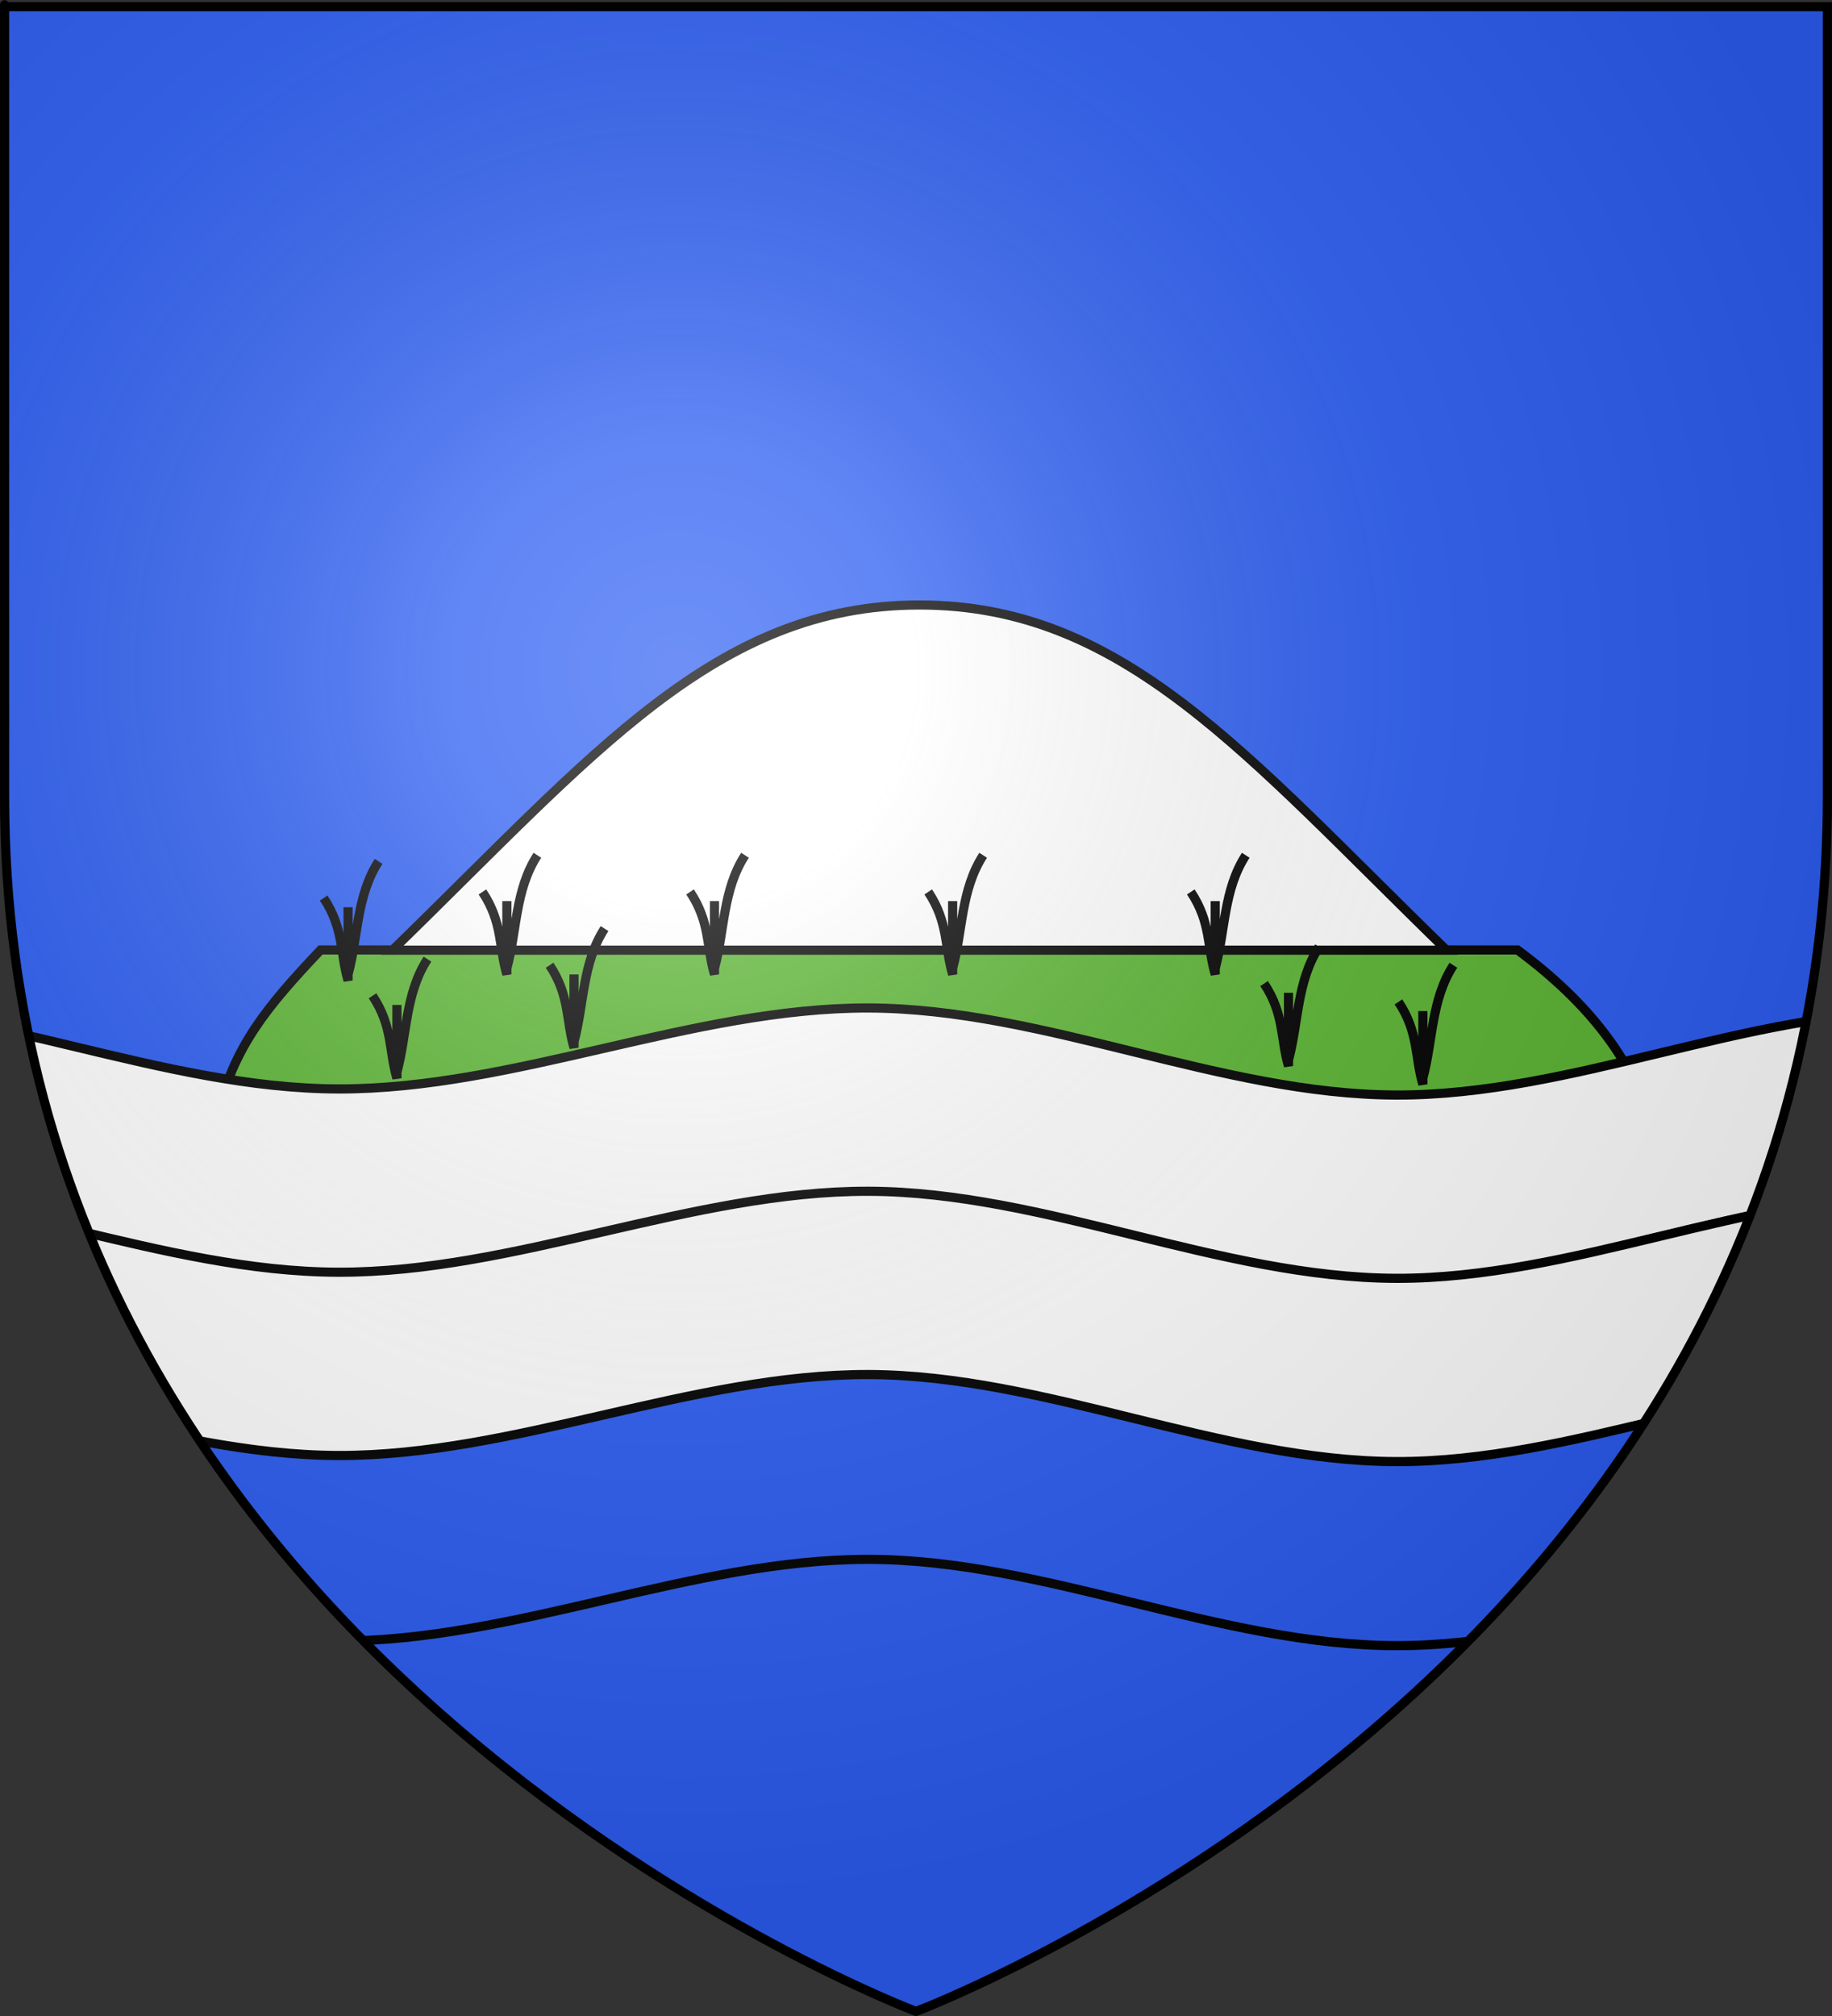
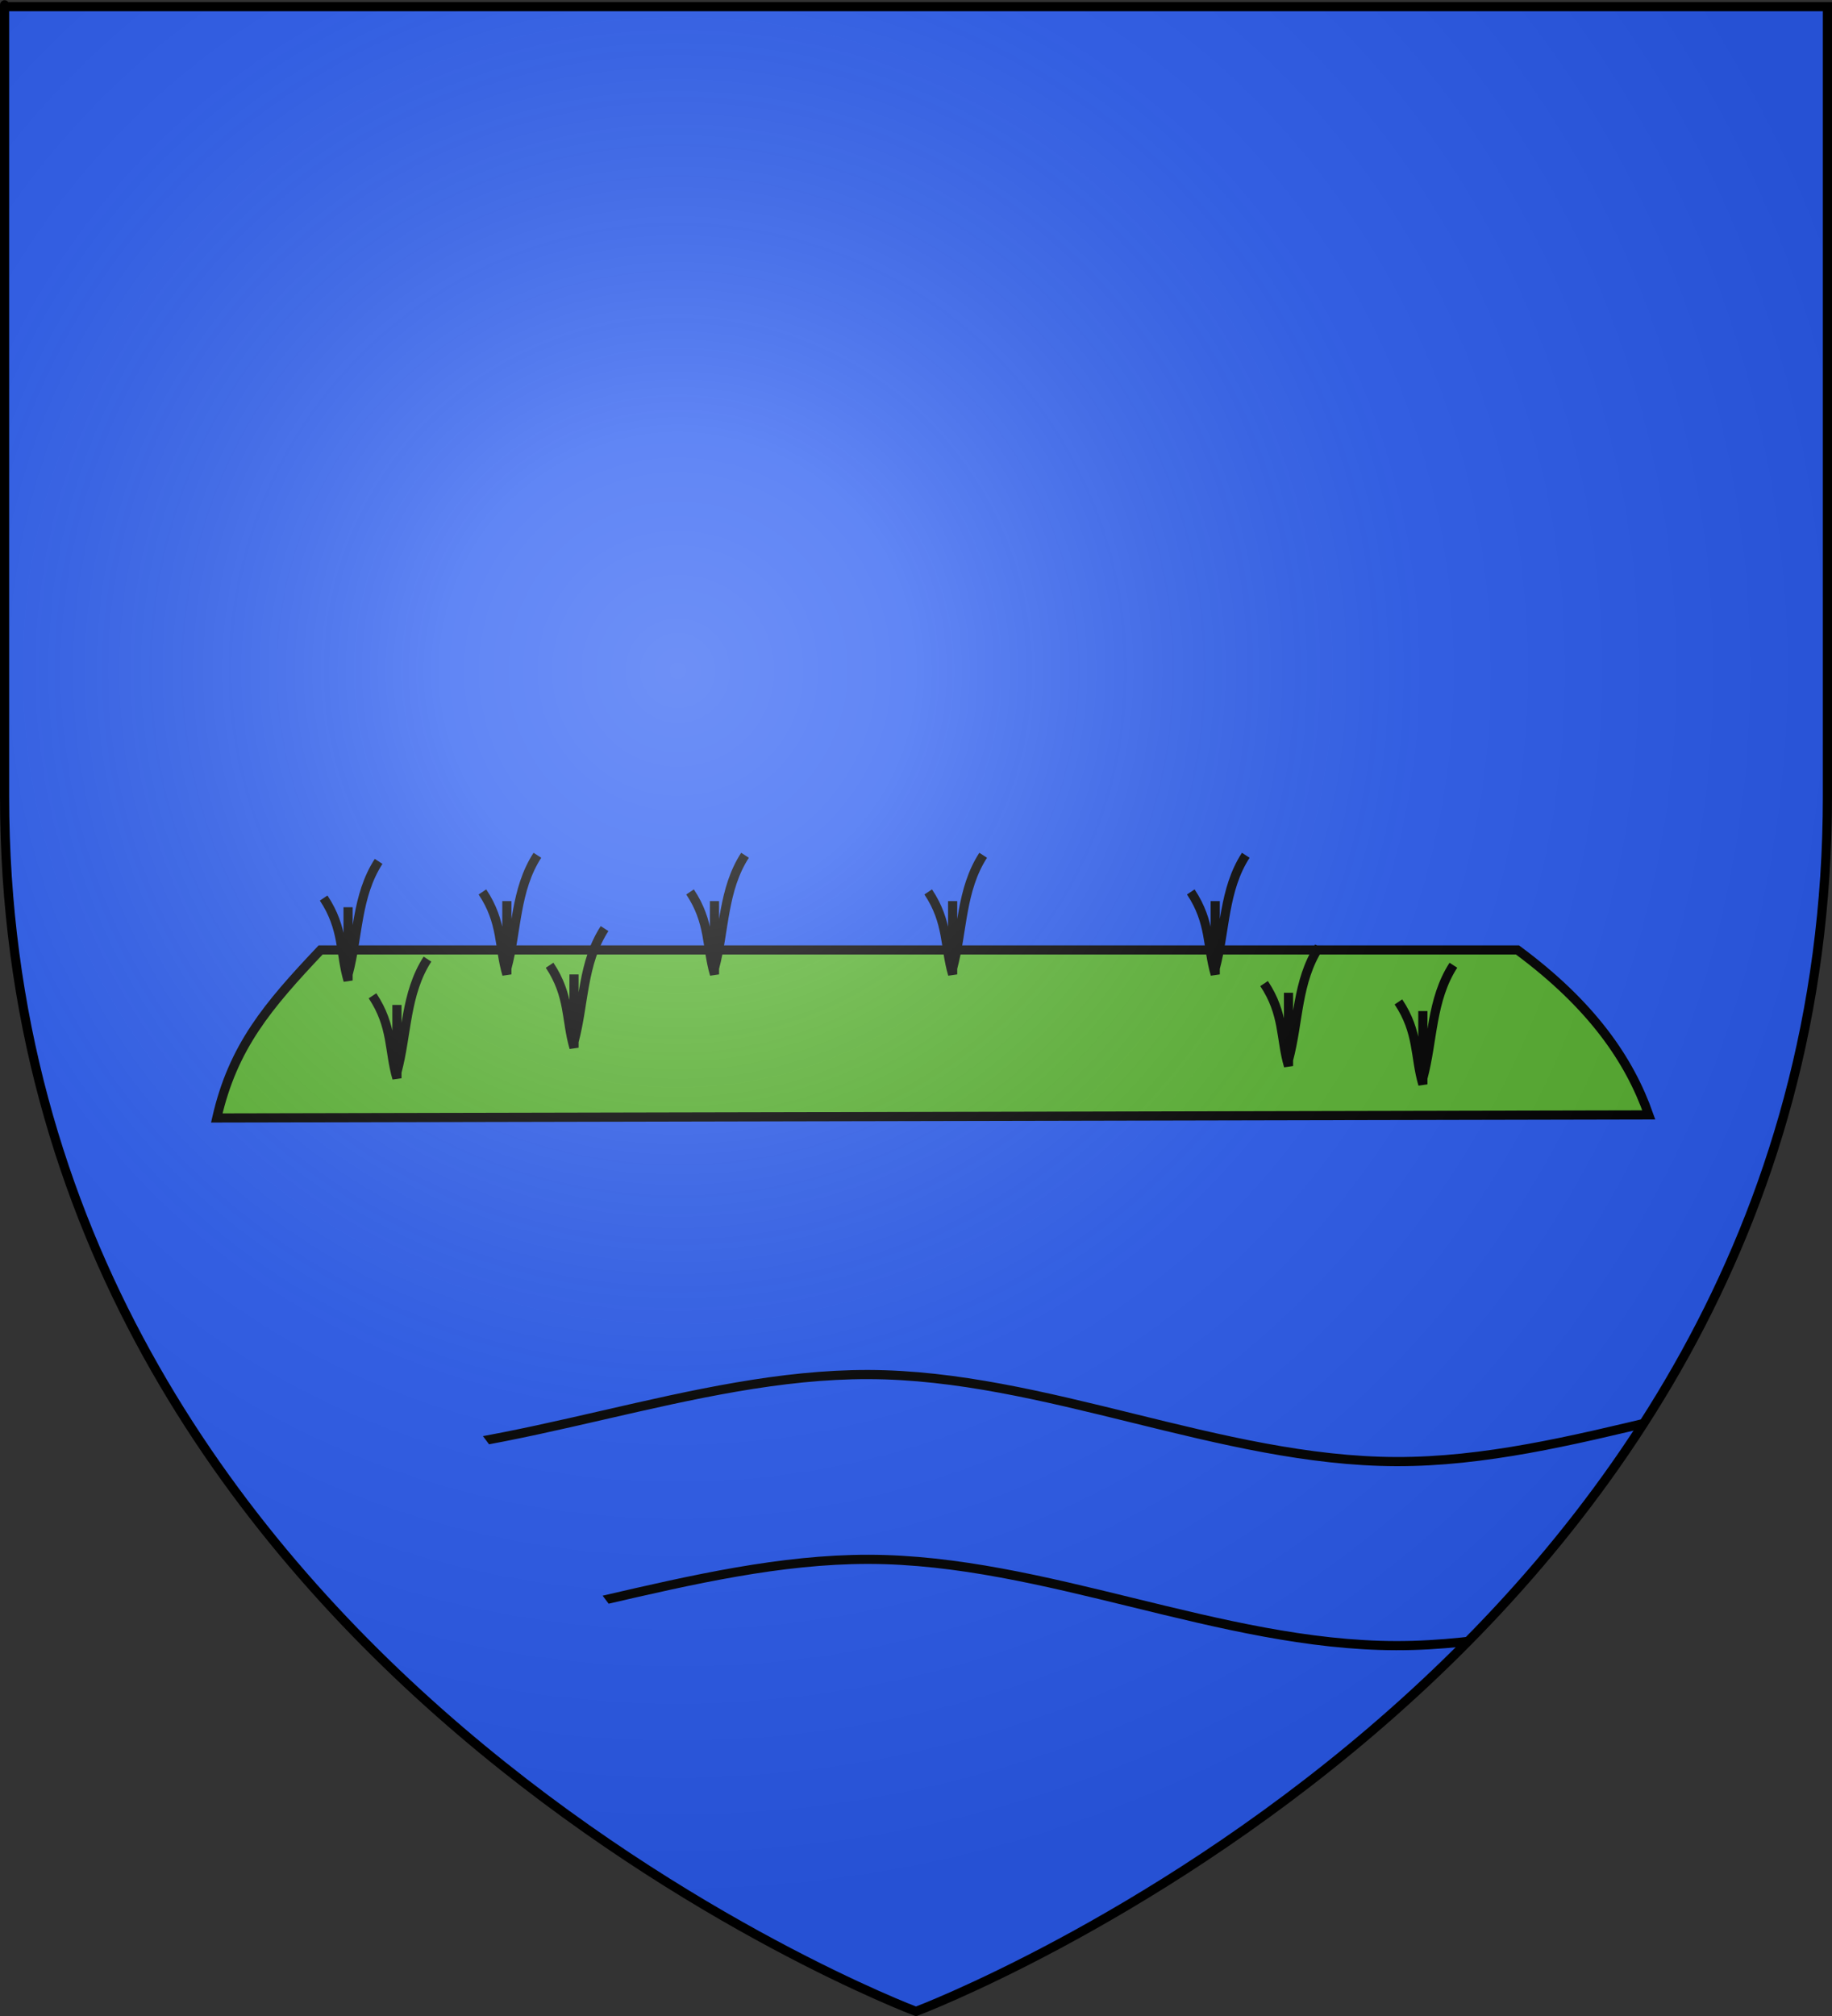
<svg xmlns="http://www.w3.org/2000/svg" xmlns:ns1="http://sodipodi.sourceforge.net/DTD/sodipodi-0.dtd" xmlns:ns2="http://www.inkscape.org/namespaces/inkscape" xmlns:xlink="http://www.w3.org/1999/xlink" height="660" width="600" version="1.0" id="svg2" ns1:version="0.32" ns2:version="0.48.2 r9819" ns1:docname="Blason_ville_fr_Pouy (65).svg" ns2:export-filename="/Users/olivier/Desktop/Blason Rouge/Blason_Vide_3D.png" ns2:export-xdpi="144" ns2:export-ydpi="144">
  <rect width="100%" height="100%" fill="#333333" stroke="none" />
  <ns1:namedview ns2:window-height="934" ns2:window-width="1280" ns2:pageshadow="2" ns2:pageopacity="0.0" guidetolerance="10.0" gridtolerance="10.0" objecttolerance="10.0" borderopacity="1.0" bordercolor="#666666" pagecolor="#ffffff" id="base" showgrid="true" height="660px" ns2:zoom="1" ns2:cx="236.12266" ns2:cy="342.10435" ns2:window-x="-4" ns2:window-y="-4" ns2:current-layer="layer4" ns2:snap-global="false" ns2:window-maximized="1">
    <ns2:grid type="xygrid" id="grid3010" />
  </ns1:namedview>
  <desc id="desc4">Flag of Canton of Valais (Wallis)</desc>
  <defs id="defs6">
    <linearGradient id="linearGradient2893">
      <stop style="stop-color:white;stop-opacity:0.314;" offset="0" id="stop2895" />
      <stop id="stop2897" offset="0.19" style="stop-color:white;stop-opacity:0.251;" />
      <stop style="stop-color:#6b6b6b;stop-opacity:0.125;" offset="0.6" id="stop2901" />
      <stop style="stop-color:black;stop-opacity:0.125;" offset="1" id="stop2899" />
    </linearGradient>
    <radialGradient ns2:collect="always" xlink:href="#linearGradient2893" id="radialGradient3163" gradientUnits="userSpaceOnUse" gradientTransform="matrix(1.353,0,0,1.349,-77.629,-85.747)" cx="221.445" cy="226.331" fx="221.445" fy="226.331" r="300" />
    <g id="s">
      <g id="c">
        <path id="t" transform="matrix(0.951,0.309,-0.309,0.951,0,-1)" d="M 0,0 0,1 0.5,1 0,0 z" />
        <use xlink:href="#t" height="540" width="810" y="0" x="0" id="use2144" transform="scale(-1,1)" />
      </g>
      <g id="a">
        <use xlink:href="#c" height="540" width="810" y="0" x="0" id="use2147" transform="matrix(0.309,0.951,-0.951,0.309,0,0)" />
        <use xlink:href="#c" height="540" width="810" y="0" x="0" id="use2149" transform="matrix(-0.809,0.588,-0.588,-0.809,0,0)" />
      </g>
      <use xlink:href="#a" height="540" width="810" y="0" x="0" id="use2151" transform="scale(-1,1)" />
    </g>
    <g id="s-1">
      <g id="c-3">
        <path id="t-8" transform="matrix(0.951,0.309,-0.309,0.951,0,-1)" d="M 0,0 0,1 0.5,1 0,0 z" />
        <use xlink:href="#t-8" height="540" width="810" y="0" x="0" id="use2144-9" transform="scale(-1,1)" />
      </g>
      <g id="a-3">
        <use xlink:href="#c-3" height="540" width="810" y="0" x="0" id="use2147-4" transform="matrix(0.309,0.951,-0.951,0.309,0,0)" />
        <use xlink:href="#c-3" height="540" width="810" y="0" x="0" id="use2149-4" transform="matrix(-0.809,0.588,-0.588,-0.809,0,0)" />
      </g>
      <use xlink:href="#a-3" height="540" width="810" y="0" x="0" id="use2151-6" transform="scale(-1,1)" />
    </g>
    <g id="s-13">
      <g id="c-5">
        <path id="t-9" transform="matrix(0.951,0.309,-0.309,0.951,0,-1)" d="M 0,0 0,1 0.5,1 0,0 z" />
        <use xlink:href="#t-9" height="540" width="810" y="0" x="0" id="use2144-8" transform="scale(-1,1)" />
      </g>
      <g id="a-4">
        <use xlink:href="#c-5" height="540" width="810" y="0" x="0" id="use2147-0" transform="matrix(0.309,0.951,-0.951,0.309,0,0)" />
        <use xlink:href="#c-5" height="540" width="810" y="0" x="0" id="use2149-7" transform="matrix(-0.809,0.588,-0.588,-0.809,0,0)" />
      </g>
      <use xlink:href="#a-4" height="540" width="810" y="0" x="0" id="use2151-63" transform="scale(-1,1)" />
    </g>
    <g id="s-2">
      <g id="c-0">
        <path id="t-97" transform="matrix(0.951,0.309,-0.309,0.951,0,-1)" d="M 0,0 0,1 0.5,1 0,0 z" />
        <use xlink:href="#t-97" height="540" width="810" y="0" x="0" id="use2144-3" transform="scale(-1,1)" />
      </g>
      <g id="a-7">
        <use xlink:href="#c-0" height="540" width="810" y="0" x="0" id="use2147-2" transform="matrix(0.309,0.951,-0.951,0.309,0,0)" />
        <use xlink:href="#c-0" height="540" width="810" y="0" x="0" id="use2149-6" transform="matrix(-0.809,0.588,-0.588,-0.809,0,0)" />
      </g>
      <use xlink:href="#a-7" height="540" width="810" y="0" x="0" id="use2151-0" transform="scale(-1,1)" />
    </g>
    <g id="s-9">
      <g id="c-4">
        <path id="t-88" transform="matrix(0.951,0.309,-0.309,0.951,0,-1)" d="M 0,0 0,1 0.5,1 0,0 z" />
        <use xlink:href="#t-88" height="540" width="810" y="0" x="0" id="use2144-2" transform="scale(-1,1)" />
      </g>
      <g id="a-45">
        <use xlink:href="#c-4" height="540" width="810" y="0" x="0" id="use2147-5" transform="matrix(0.309,0.951,-0.951,0.309,0,0)" />
        <use xlink:href="#c-4" height="540" width="810" y="0" x="0" id="use2149-1" transform="matrix(-0.809,0.588,-0.588,-0.809,0,0)" />
      </g>
      <use xlink:href="#a-45" height="540" width="810" y="0" x="0" id="use2151-7" transform="scale(-1,1)" />
    </g>
    <clipPath clipPathUnits="userSpaceOnUse" id="clipPath4140">
      <g style="display:inline" ns2:label="Fond écu" id="g4142" transform="translate(0,0.662)">
-         <path ns2:connector-curvature="0" ns1:nodetypes="cccccc" d="m 300,658.5 c 0,0 298.5,-112.32 298.5,-397.772 0,-285.452 0,-258.552 0,-258.552 l -597,0 0,258.552 C 1.5,546.18 300,658.5 300,658.5 z" style="fill:#bababa;fill-opacity:1;fill-rule:evenodd;stroke:none" id="path4144" />
+         <path ns2:connector-curvature="0" ns1:nodetypes="cccccc" d="m 300,658.5 c 0,0 298.5,-112.32 298.5,-397.772 0,-285.452 0,-258.552 0,-258.552 l -597,0 0,258.552 z" style="fill:#bababa;fill-opacity:1;fill-rule:evenodd;stroke:none" id="path4144" />
      </g>
    </clipPath>
  </defs>
  <g ns2:groupmode="layer" id="layer3" ns2:label="Fond écu" style="display:inline" ns1:insensitive="true">
    <path id="path2855" style="fill:#2b5df2;fill-opacity:1;fill-rule:evenodd;stroke:none" d="m 300,658.5 c 0,0 298.5,-112.32 298.5,-397.772 0,-285.452 0,-258.552 0,-258.552 l -597,0 0,258.552 C 1.5,546.18 300,658.5 300,658.5 z" ns1:nodetypes="cccccc" ns2:connector-curvature="0" />
    <g id="layer3-2" style="display:inline" transform="translate(0,-4)">
      <rect width="600" height="660" x="0" y="-7.1054274e-015" style="fill:none;stroke:none" id="rect7092" />
    </g>
  </g>
  <g ns2:groupmode="layer" id="layer4" ns2:label="Meubles" ns1:insensitive="true">
    <path style="fill:#5ab532;stroke:#000000;stroke-width:3;stroke-linecap:butt;stroke-linejoin:miter;stroke-miterlimit:4;stroke-opacity:1;stroke-dasharray:none" d="m 105,311 c 130.667,0 261.333,0 392,0 24.333,18 36.667,36 43,54 -156.333,0.333 -312.667,0.667 -469,1 5.333,-23.333 16.667,-36.667 34,-55 z" id="path4146" ns2:connector-curvature="0" ns1:nodetypes="ccccc" />
    <g id="g3206" transform="matrix(0.978,0,0,1,4.809,-112)">
      <g style="fill:#ffffff" transform="translate(3,-118.5)" id="g3192">
        <g style="fill:#ffffff;stroke:#313131" id="g3199" transform="matrix(0.792,0,0,0.792,876.975,-240.699)">
          <g style="fill:#ffffff" id="g2836" transform="translate(-446.848,-77.75)" />
        </g>
        <g style="fill:#ffffff" id="layer6" ns2:label="Meubles" />
        <g style="fill:#ffffff" id="g3102" transform="translate(0,0.281)">
          <g transform="matrix(0.792,0,0,0.792,876.975,-240.699)" id="g3199-9" style="fill:#ffffff;stroke:#313131">
            <g style="fill:#ffffff" transform="translate(-446.848,-77.75)" id="g2836-4" />
          </g>
          <g style="fill:#ffffff" ns2:label="Meubles" id="layer6-8" />
          <g style="fill:#ffffff;stroke-width:3;stroke-miterlimit:4;stroke-dasharray:none" id="g3770-8">
-             <path ns2:connector-curvature="0" style="fill:#ffffff;stroke:#000000;stroke-width:3;stroke-linecap:butt;stroke-linejoin:miter;stroke-miterlimit:4;stroke-opacity:1;stroke-dasharray:none" id="path11856-2" d="m 300,428.281 c -68.42,0 -109.22,49.042 -176.5,113 l 353,0 c -67.28,-63.958 -108.08,-113 -176.5,-113 z" ns1:nodetypes="sccs" />
-           </g>
+             </g>
        </g>
      </g>
    </g>
    <g id="g3996" clip-path="url(#clipPath4140)">
-       <path ns1:nodetypes="ccccccccccc" ns2:connector-curvature="0" id="path3220" d="m -61,329 c 57.583,0.167 114.167,27.333 171.75,27.5 57.583,0.167 116.167,-26.667 173.75,-26.5 57.583,0.167 115.167,28.333 172.75,28.5 57.583,0.167 115.167,-27.667 172.75,-27.5 0,20 0,40 0,60 -57.583,-0.083 -115.167,27.833 -172.75,27.75 C 399.667,418.667 342.083,390.583 284.5,390.5 226.917,390.417 168.333,417.333 110.75,417.25 53.167,417.167 -3.417,390.083 -61,390 c 0,-20.333 0,-40.667 0,-61 z" style="fill:#ffffff;stroke:#000000;stroke-width:3;stroke-linecap:butt;stroke-linejoin:miter;stroke-miterlimit:4;stroke-opacity:1;stroke-dasharray:none" />
      <use height="660" width="600" transform="translate(0,60)" id="use3990" xlink:href="#path3220" y="0" x="0" />
      <path style="fill:#2b5df2;stroke:#000000;stroke-width:3;stroke-linecap:butt;stroke-linejoin:miter;stroke-miterlimit:4;stroke-opacity:1;stroke-dasharray:none" d="m -61,449 c 57.583,0.167 114.167,27.333 171.75,27.5 57.583,0.167 116.167,-26.667 173.75,-26.5 57.583,0.167 115.167,28.333 172.75,28.5 57.583,0.167 115.167,-27.667 172.75,-27.5 0,20 0,40 0,60 -57.583,-0.083 -115.167,27.833 -172.75,27.75 C 399.667,538.667 342.083,510.583 284.5,510.5 226.917,510.417 168.333,537.333 110.75,537.25 53.167,537.167 -3.417,510.083 -61,510 c 0,-20.333 0,-40.667 0,-61 z" id="path3994" ns2:connector-curvature="0" ns1:nodetypes="ccccccccccc" />
    </g>
    <path style="fill:none;stroke:#000000;stroke-width:3;stroke-linecap:butt;stroke-linejoin:miter;stroke-miterlimit:4;stroke-opacity:1;stroke-dasharray:none" d="m 106,294 c 6.667,10 5.333,18 8,27 0,-8 0,-16 0,-24 0,7.333 0,14.667 0,22 3.333,-12.333 2.667,-25.667 10,-37" id="path4148" ns2:connector-curvature="0" ns1:nodetypes="ccccc" />
    <use x="0" y="0" xlink:href="#path4148" id="use4150" transform="translate(16,32)" width="600" height="660" />
    <use x="0" y="0" xlink:href="#use4150" id="use4152" transform="translate(36,-34)" width="600" height="660" />
    <use x="0" y="0" xlink:href="#use4152" id="use4154" transform="translate(68,0)" width="600" height="660" />
    <use x="0" y="0" xlink:href="#use4154" id="use4156" transform="translate(78,0)" width="600" height="660" />
    <use x="0" y="0" xlink:href="#use4156" id="use4158" transform="translate(86,0)" width="600" height="660" />
    <use x="0" y="0" xlink:href="#use4158" id="use4160" transform="translate(68,36)" width="600" height="660" />
    <use x="0" y="0" xlink:href="#use4160" id="use4162" transform="translate(-44,-6)" width="600" height="660" />
    <use x="0" y="0" xlink:href="#use4162" id="use4164" transform="translate(-234,-6)" width="600" height="660" />
  </g>
  <g ns2:groupmode="layer" id="layer2" ns2:label="Reflet final" ns1:insensitive="true">
    <path ns1:nodetypes="cccccc" d="M 300,658.5 C 300,658.5 598.5,546.18 598.5,260.728 C 598.5,-24.723 598.5,2.176 598.5,2.176 L 1.5,2.176 L 1.5,260.728 C 1.5,546.18 300,658.5 300,658.5 z " style="opacity:1;fill:url(#radialGradient3163);fill-opacity:1;fill-rule:evenodd;stroke:none;stroke-width:1px;stroke-linecap:butt;stroke-linejoin:miter;stroke-opacity:1" id="path2875" ns2:export-xdpi="144" ns2:export-ydpi="144" />
  </g>
  <g ns2:groupmode="layer" id="layer1" ns2:label="Contour final" ns1:insensitive="true">
    <path ns1:nodetypes="cccccc" d="M 300,658.5 C 300,658.5 1.5,546.18 1.5,260.728 C 1.5,-24.723 1.5,2.176 1.5,2.176 L 598.5,2.176 L 598.5,260.728 C 598.5,546.18 300,658.5 300,658.5 z " style="opacity:1;fill:none;fill-opacity:1;fill-rule:evenodd;stroke:#000000;stroke-width:3;stroke-linecap:butt;stroke-linejoin:miter;stroke-miterlimit:4;stroke-dasharray:none;stroke-opacity:1" id="path1411" ns2:export-xdpi="144" ns2:export-ydpi="144" />
  </g>
</svg>